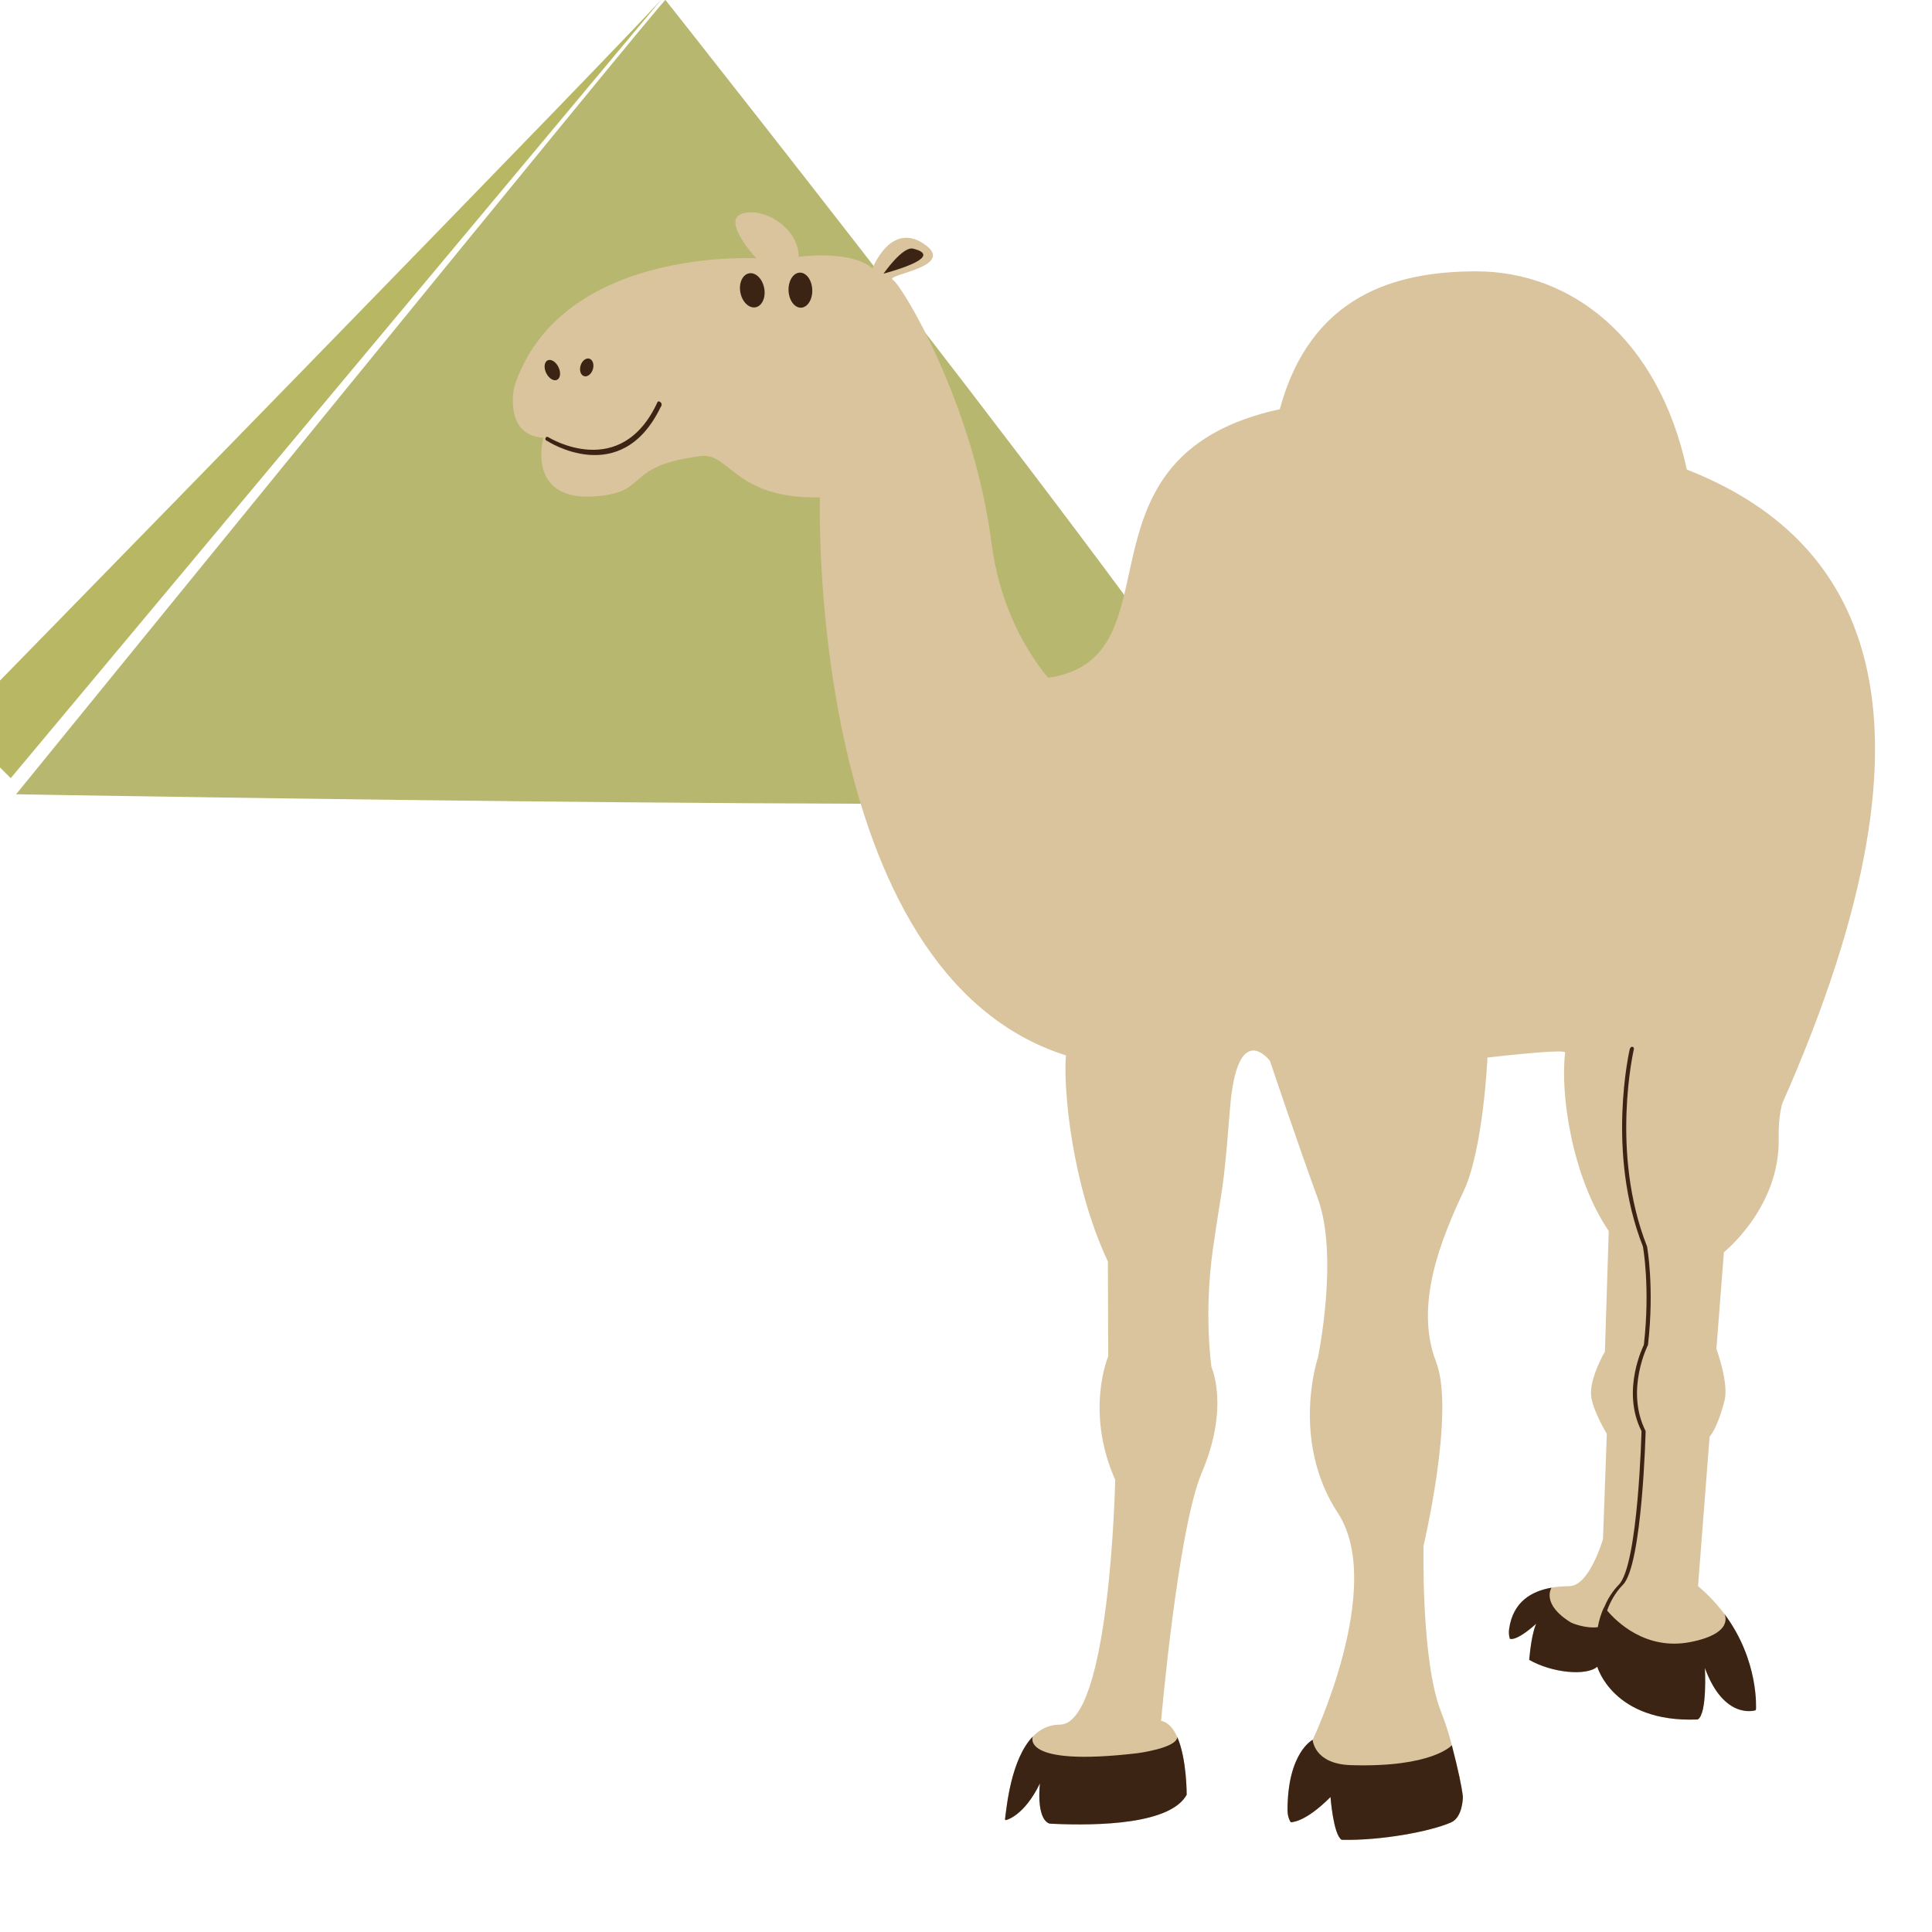
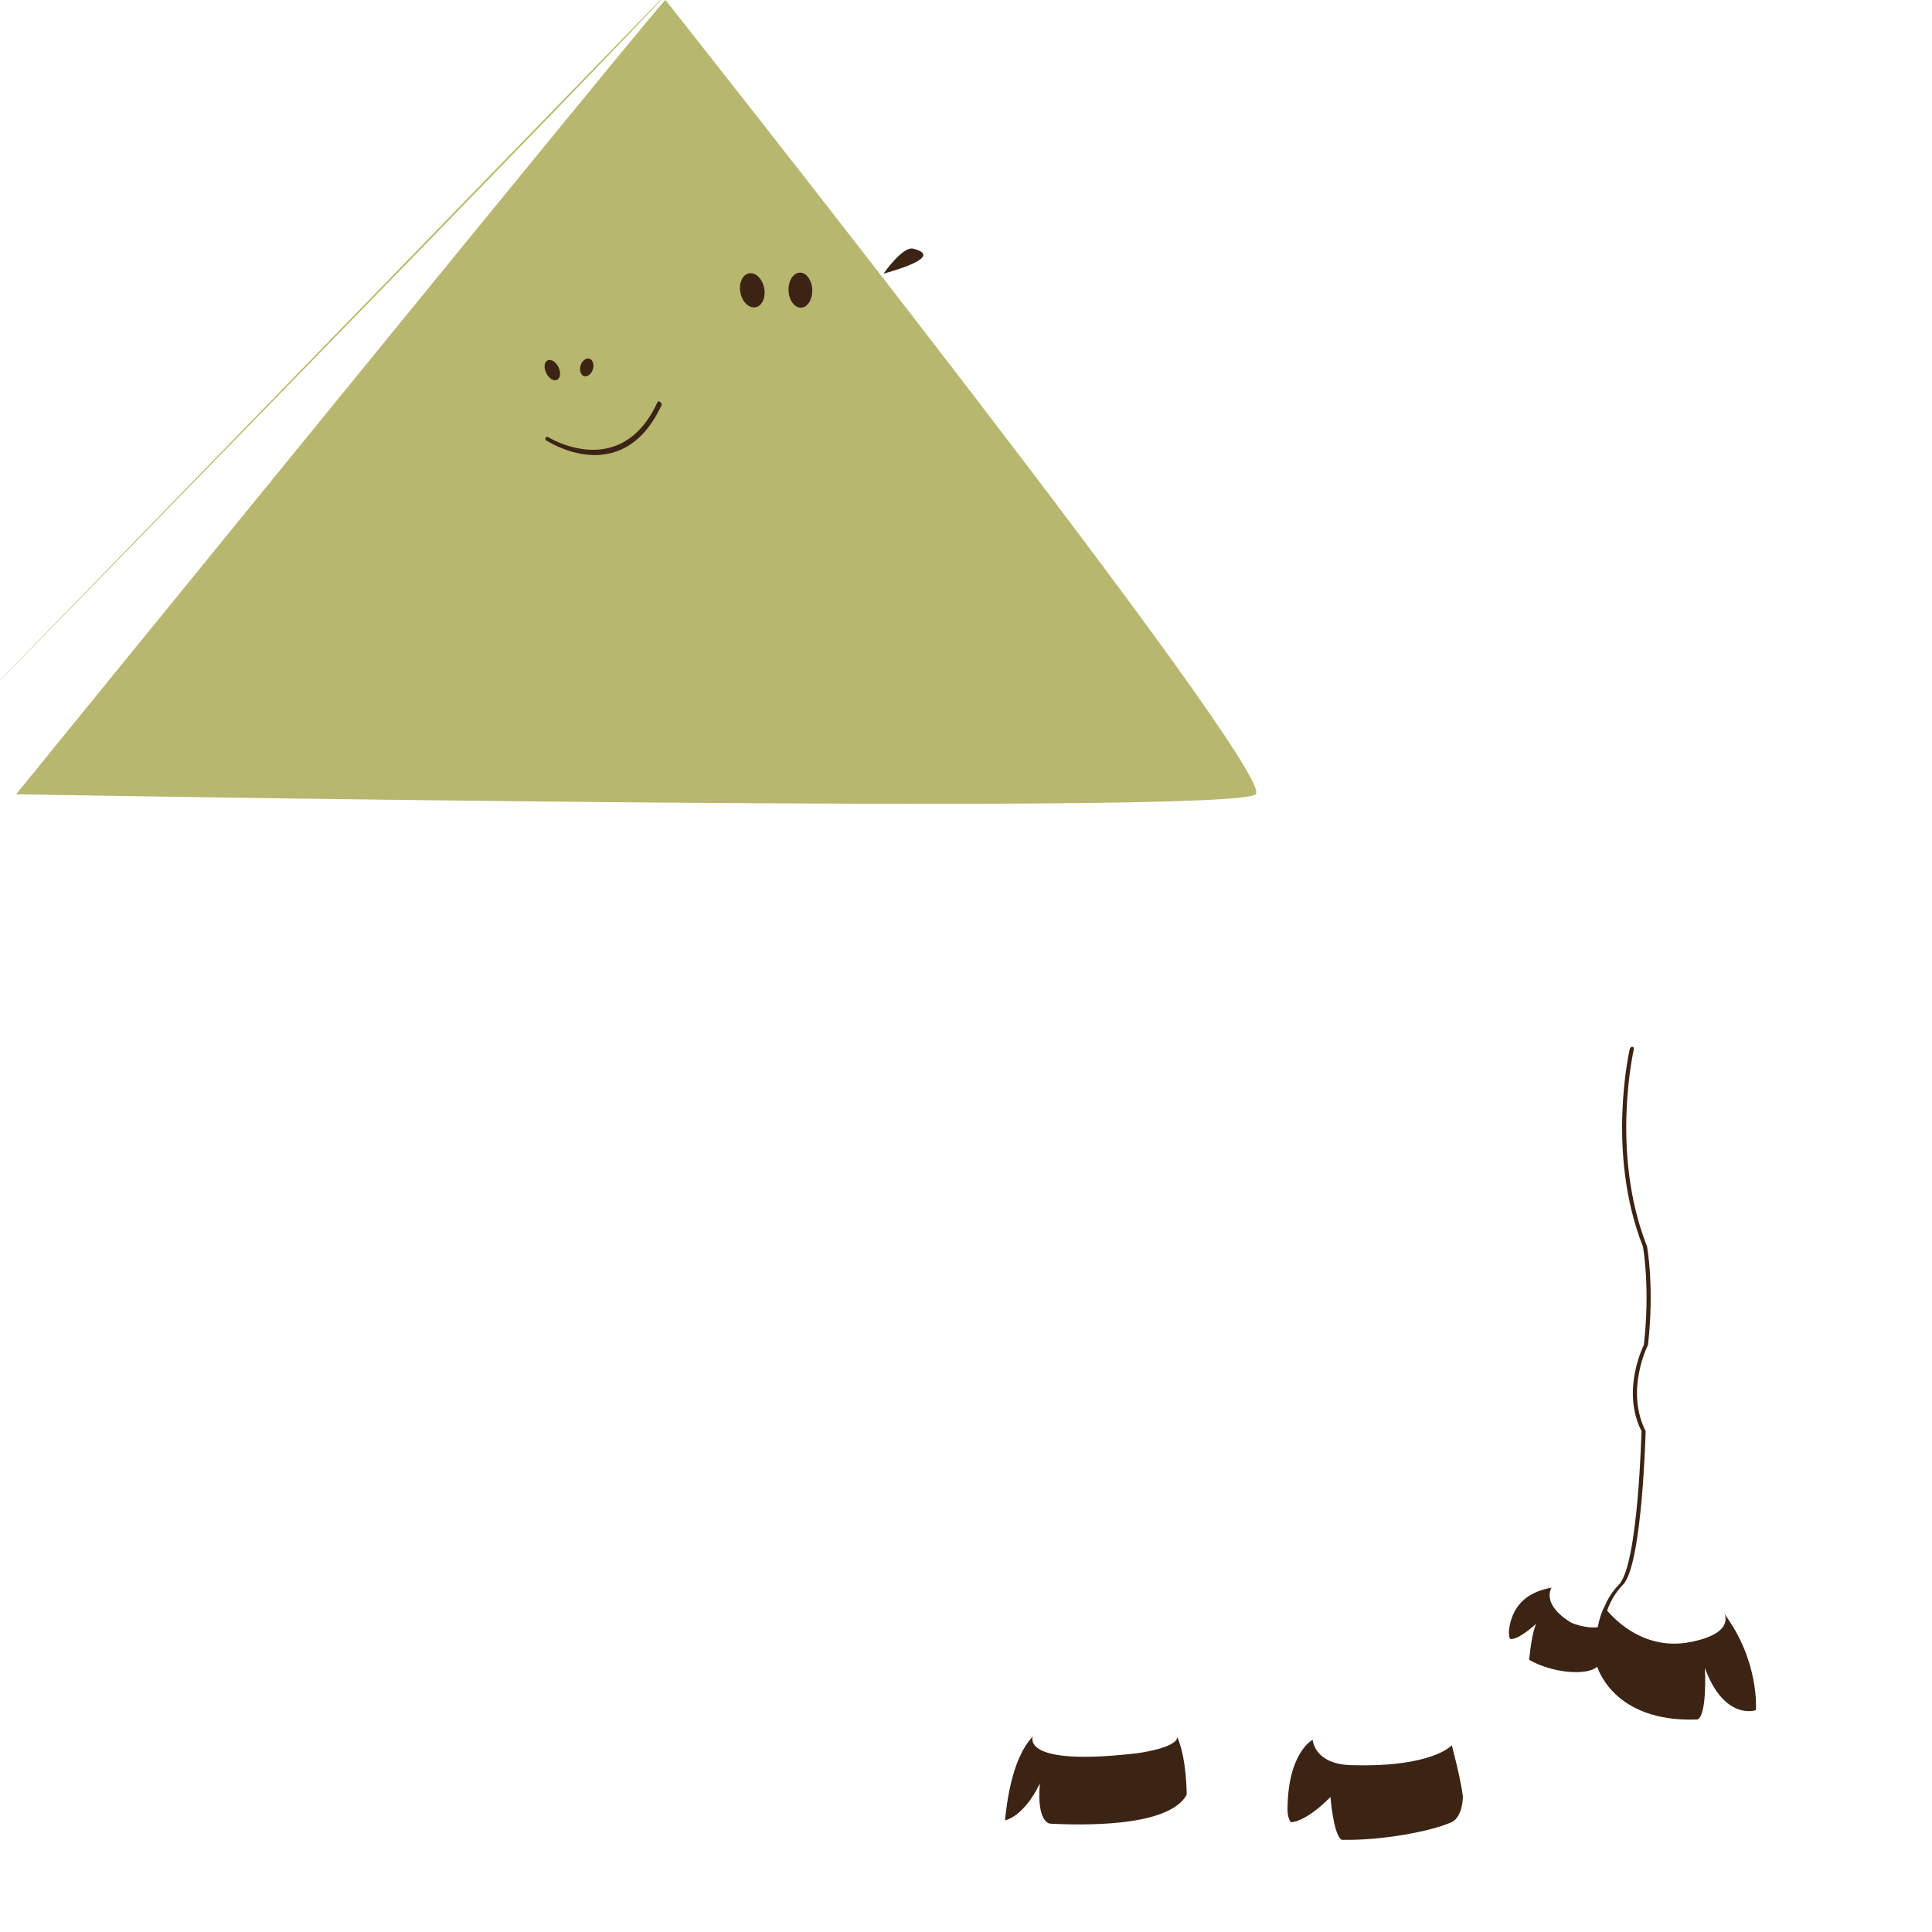
<svg xmlns="http://www.w3.org/2000/svg" width="1440" height="1440">
  <g>
    <title>Layer 1</title>
    <path id="svg_387" d="m496,0c4,-8 -484,592 -484,592c0,0 908,16 924,0c16,-16 -440,-592 -440,-592z" stroke-width="0" stroke="#000000" fill="#b7b76f" />
-     <path id="svg_388" d="m496,-4c0,4 -528,544 -528,544c0,0 40,40 40,40" stroke-width="0" stroke="#000000" fill="#b7b764" />
+     <path id="svg_388" d="m496,-4c0,4 -528,544 -528,544" stroke-width="0" stroke="#000000" fill="#b7b764" />
    <g id="svg_108">
-       <path id="svg_109" d="m1257.268,349.981c-21.294,-98.341 -86.464,-147.738 -156.965,-147.738c-60.049,0 -123.341,17.646 -146.421,102.736c-154.063,33.671 -79.62,171.796 -159.749,197.274c-5.223,1.667 -9.541,2.573 -13.081,2.789c-20.327,-24.722 -36.712,-58.794 -42.136,-100.873c-13.37,-103.544 -66.791,-191.881 -73.471,-195.674c-6.679,-3.803 48.425,-9.505 23.384,-26.595c-25.056,-17.1 -38.503,18.114 -38.503,18.114l0.937,0.89c-0.937,-0.89 -1.945,-1.714 -3.031,-2.465c-17.389,-12.078 -52.902,-7.04 -52.902,-7.04c0,-20.888 -25.041,-37.041 -41.729,-32.297c-16.699,4.74 10.122,33.449 10.122,33.449s-146.194,-8.774 -180.411,95.712c0,0 -8.357,36.115 21.691,38.014c0,0 -13.899,49.382 41.884,43.407c37.572,-4.024 18.125,-22.272 75.338,-29.78c21.701,-2.846 25.406,32.173 88.898,30.83c0,0 -10.462,354.45 183.364,415.9c-2.064,23.512 3.988,95.516 31.257,153.6l0.242,70.743c0,0 -17.445,40.932 5.213,91.965c0,0 -3.7,182.505 -41.349,182.505c-8.275,0 -14.831,3.494 -20.054,8.908c0.01,-0.026 0.021,-0.046 0.021,-0.046c-16.37,16.92 -19.54,52.855 -20.62,60.641c0,0 -0.396,1.606 0.411,1.683c0,0 13.4,-2.506 25.509,-27.428c0,0 -3.16,25.715 6.844,29.924l1.58,0.185c35.991,1.683 88.795,0.252 100.935,-21.577c0,0 0.185,-26.734 -7.024,-43.052c0,0.005 0,0.005 0,0.01c-2.774,-6.273 -6.633,-11.013 -12.026,-12.098c0,0 12.361,-142.695 30.352,-185.052c20.8,-48.985 7.235,-78.354 7.235,-78.354s-5.892,-39.069 0.911,-87.329c7.503,-53.282 7.4,-37.51 12.834,-105.515c5.429,-68 29.775,-35.657 29.775,-35.657s22.128,65.798 35.642,102.448c15.85,42.995 0.17,118.555 0.17,118.555s-20.831,61.645 14.851,116.085c35.668,54.445 -18.773,168.95 -18.773,168.95s-18.773,9.392 -18.773,52.557c0,3.432 0.829,6.381 2.357,8.903c0,0 10.235,0.793 29.682,-18.799c0,0 2.064,27.758 8.203,31.849l0.669,0.051c28.473,0.633 65.082,-6.036 80.984,-12.958c8.887,-3.865 8.825,-19.2 8.825,-19.2c-0.968,-7.94 -3.221,-18.835 -8.249,-38.328l-0.01,0.005c-2.12,-8.249 -4.734,-16.663 -7.966,-24.737c-15.016,-37.541 -13.138,-123.891 -13.138,-123.891s23.744,-99.895 9.392,-137.024c-16.776,-43.381 4.611,-93.288 20.646,-127.643c14.62,-31.375 17.62,-99.262 17.62,-99.262s58.29,-6.86 57.899,-3.715c-3.752,30.29 4.816,91.986 32.487,133.051l-2.846,89.83c0,0 -11.121,18.994 -10.354,32.081c0.628,10.827 11.774,29.23 11.774,29.23l-2.851,78.416c0,0 -10.02,34.777 -24.912,35.076c-4.724,0.098 -9.289,0.401 -13.581,1.065l0.129,0.087c-14.985,2.635 -28.7,10.498 -31.597,30.758c-0.36,2.547 -0.165,4.971 0.515,7.261c0,0 3.937,2.866 19.73,-11.177c0,0 -3.391,5.789 -5.295,26.898l0.057,0.072c16.725,9.587 42.378,12.242 50.699,5.11c0,0 11.728,41.683 74.248,39.321l0.664,-0.041c7.184,-4.22 5.295,-38.364 5.295,-38.364c14.389,39.311 37.685,31.545 37.685,31.545l0.371,-0.561c0,0 2.599,-36.372 -23.543,-71.294c0,0 0.041,0.083 0.067,0.129c-5.3,-7.097 -11.754,-14.141 -19.694,-20.806l8.527,-110.167l0.144,-1.317c0,0 5.475,-5.182 11.064,-26.734c3.401,-13.122 -6.042,-38.601 -6.042,-38.601l5.589,-72.076c0,0 41.91,-33.305 40.829,-84.895c-0.355,-17.306 2.82,-26.281 2.82,-26.281c131.153,-296.686 57.312,-421.848 -71.273,-472.172z" fill="#DAC49E" />
      <path id="svg_110" d="m557.445,203.951c-4.745,1.6 -7.138,8.465 -5.326,15.325c1.806,6.855 7.127,11.131 11.872,9.536c4.74,-1.611 7.122,-8.476 5.311,-15.33c-1.806,-6.875 -7.117,-11.131 -11.857,-9.53zm-67.254,95.485c-27.315,59.828 -81.143,26.621 -81.143,26.621s-1.487,-1.055 -2.146,-0.046c-0.643,1.014 -0.741,2.028 0.921,2.63c0,0 54.872,35.997 84.498,-25.046c0,0 1.549,-1.925 0.401,-3.34c-1.425,-1.775 -2.532,-0.818 -2.532,-0.818zm105.849,-96.236c-4.883,0.206 -8.594,6.227 -8.295,13.436c0.298,7.21 4.498,12.906 9.376,12.69c4.868,-0.216 8.594,-6.227 8.295,-13.447c-0.299,-7.199 -4.498,-12.886 -9.376,-12.68zm-160.578,77.201c2.558,0.659 5.46,-1.734 6.484,-5.352c1.024,-3.618 -0.226,-7.086 -2.784,-7.75c-2.558,-0.659 -5.46,1.739 -6.484,5.352c-1.014,3.613 0.221,7.086 2.784,7.75zm-20.24,2.676c2.511,-1.23 2.974,-5.475 1.019,-9.469c-1.94,-3.998 -5.568,-6.242 -8.084,-5.007c-2.517,1.24 -2.99,5.475 -1.029,9.474c1.945,3.999 5.579,6.247 8.095,5.002zm265.29,-97.765c-7.771,-1.837 -21.994,18.68 -21.994,18.68c36.295,-10.163 33.465,-15.958 21.994,-18.68zm326.373,1130.322c-27.614,-0.854 -28.473,-18.907 -28.473,-18.907s-18.773,9.392 -18.773,52.557c0,3.432 0.828,6.381 2.357,8.903c0,0 10.236,0.793 29.682,-18.799c0,0 2.064,27.758 8.203,31.849l0.669,0.051c28.473,0.633 65.082,-6.036 80.983,-12.958c8.888,-3.865 8.826,-19.2 8.826,-19.2c-0.967,-7.94 -3.221,-18.835 -8.249,-38.328c0.005,-0.005 -14.378,16.699 -75.225,14.831zm-159.111,-8.898c-87.987,10.297 -77.958,-12.428 -77.958,-12.428c-16.37,16.92 -19.54,52.855 -20.62,60.641c0,0 -0.396,1.605 0.412,1.683c0,0 13.4,-2.506 25.509,-27.429c0,0 -3.159,25.715 6.844,29.924l1.58,0.185c35.992,1.683 88.795,0.252 100.935,-21.577c0,0 0.185,-26.734 -7.024,-43.052c-0.206,8.239 -29.677,12.052 -29.677,12.052zm437.467,-103.837c0,0 8.296,14.45 -25.401,21.006c-33.336,6.484 -55.3,-15.567 -61.964,-23.481c2.084,-5.975 5.666,-13.009 11.846,-19.339c14.388,-14.744 16.843,-114.423 16.843,-114.423c-15.444,-30.537 1.755,-64.233 1.755,-64.233c4.914,-43.176 -0.7,-73.357 -0.7,-73.357c-27.732,-70.203 -9.829,-147.069 -9.829,-147.069s0.339,-1.513 -1.107,-1.755s-1.981,1.755 -1.981,1.755s-17.903,76.867 9.824,147.069c0,0 5.619,30.187 0.705,73.357c0,0 -17.198,33.696 -1.755,64.233c0,0 -2.46,99.684 -16.848,114.423c-5.29,5.419 -8.671,11.352 -10.843,16.699c-0.036,-0.052 -0.062,-0.088 -0.062,-0.088c-2.393,4.729 -3.895,9.953 -4.817,15.114c-9.52,1.178 -19.694,-3.293 -19.694,-3.293c-22.992,-13.864 -14.8,-26.142 -14.8,-26.142c-14.985,2.635 -28.7,10.498 -31.597,30.758c-0.36,2.547 -0.164,4.971 0.515,7.261c0,0 3.937,2.866 19.73,-11.177c0,0 -3.391,5.789 -5.296,26.899l0.057,0.072c16.725,9.587 42.378,12.243 50.699,5.11c0,0 11.728,41.683 74.247,39.321l0.664,-0.041c7.184,-4.22 5.295,-38.364 5.295,-38.364c14.389,39.311 37.685,31.545 37.685,31.545l0.371,-0.561c0,-0.005 2.599,-36.372 -23.543,-71.299z" fill="#3C2415" />
    </g>
  </g>
</svg>